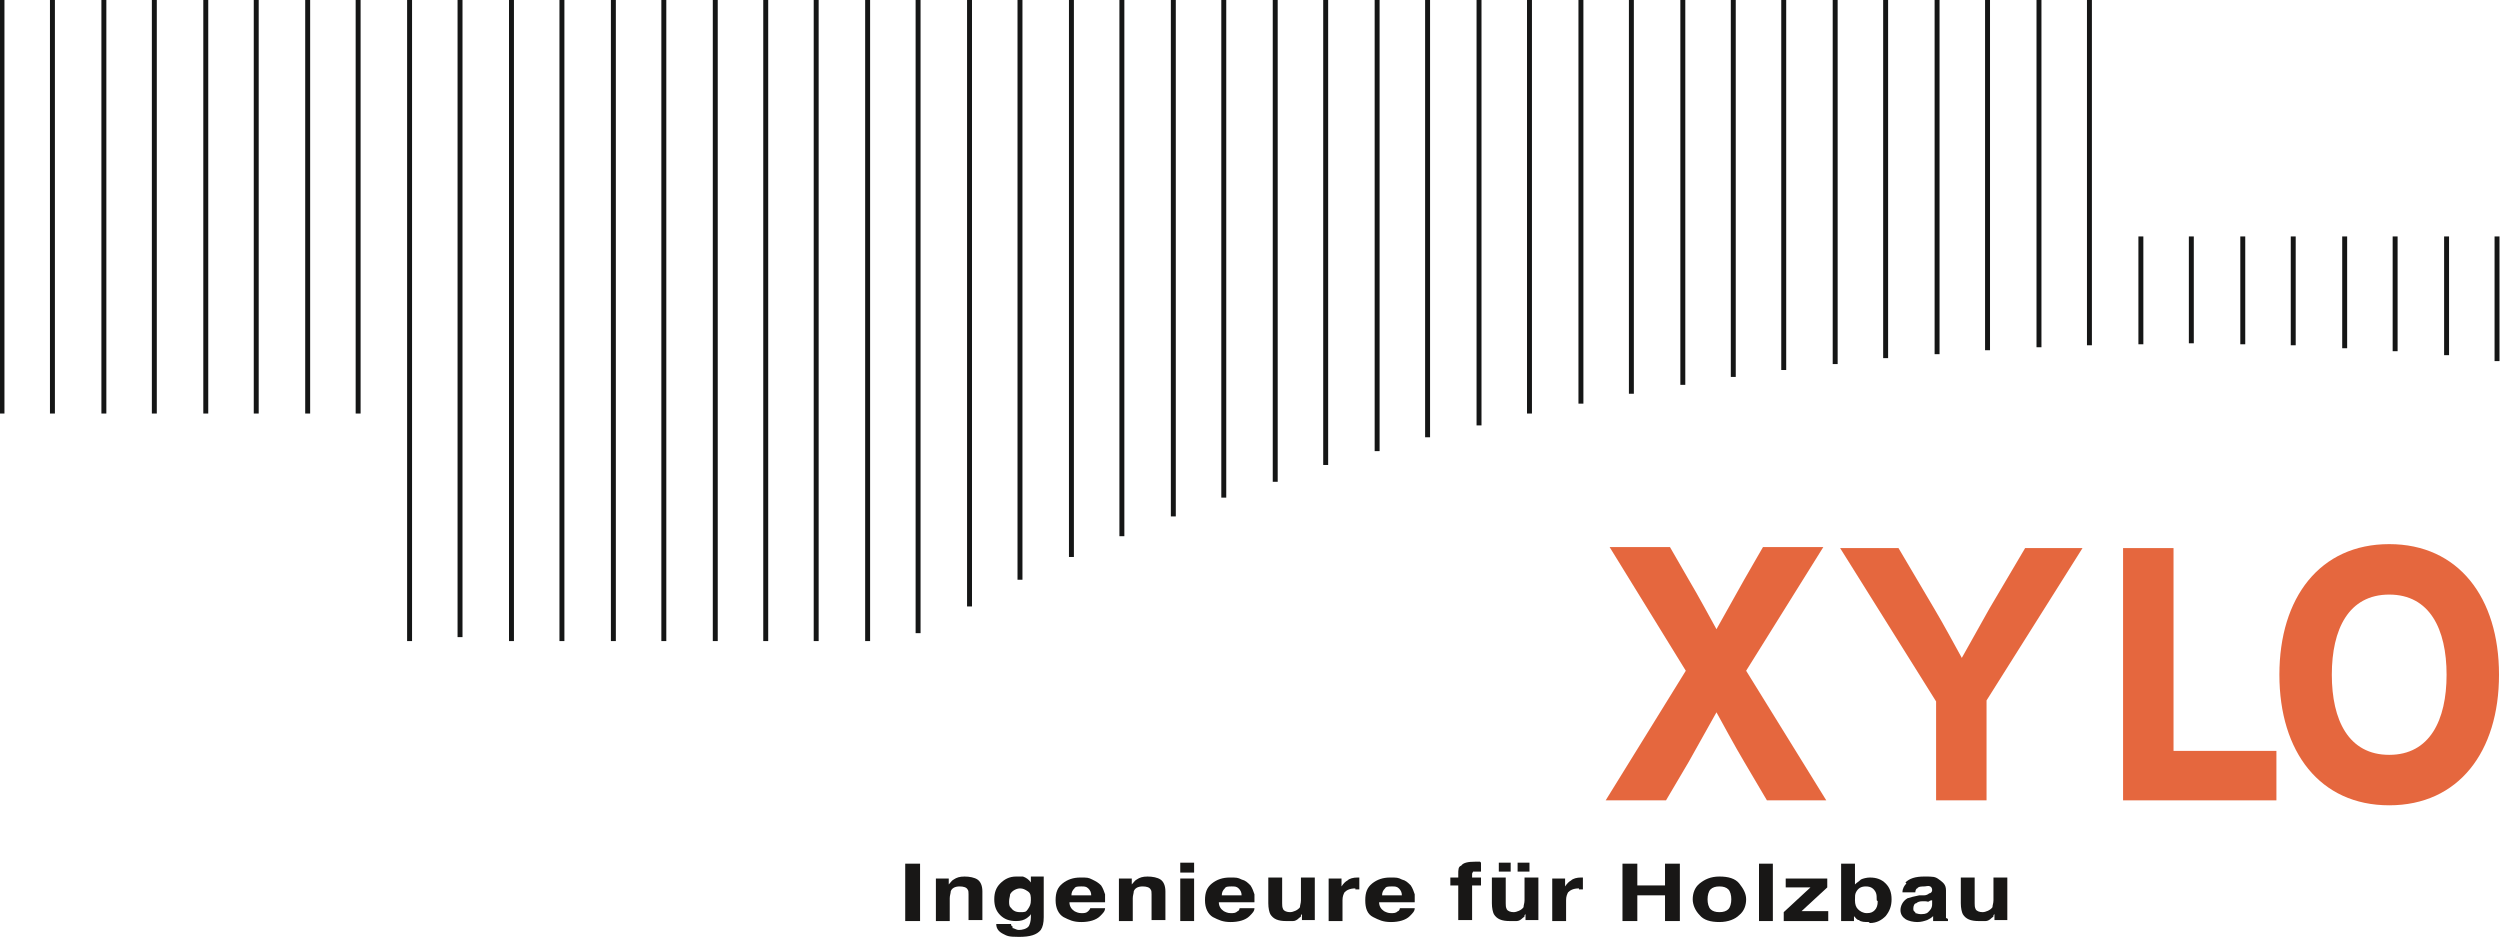
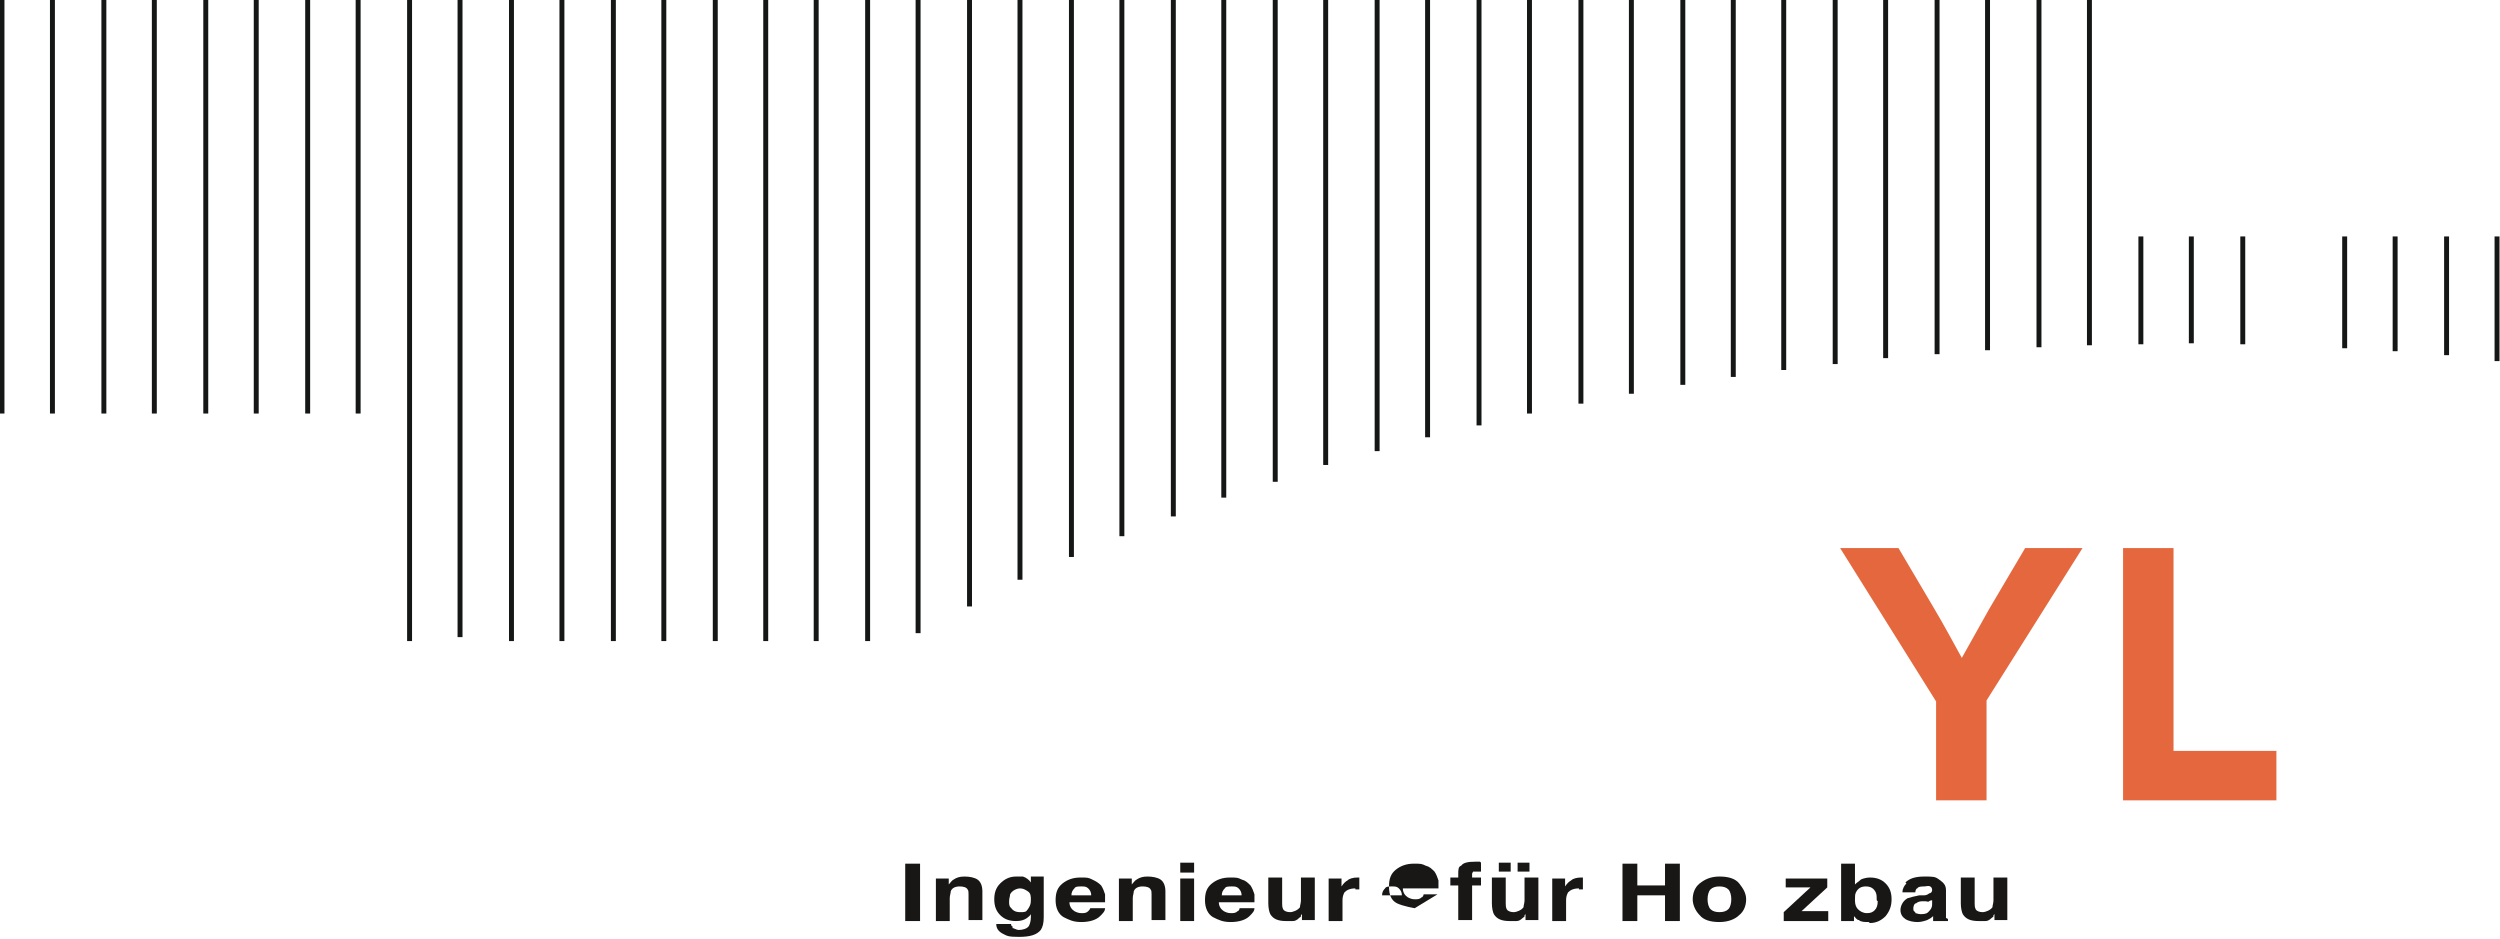
<svg xmlns="http://www.w3.org/2000/svg" id="Logo_Orig" version="1.1" viewBox="0 0 252.7 94.9">
  <defs>
    <style>
      .st0 {
        fill: #e5673e;
        fill-rule: evenodd;
      }

      .st1 {
        fill: none;
        stroke: #151616;
        stroke-miterlimit: 3.9;
        stroke-width: .5px;
      }

      .st2 {
        fill: #181716;
      }
    </style>
  </defs>
  <line class="st1" x1=".2" x2=".2" y2="41.8" />
  <line class="st1" x1="5.3" x2="5.3" y2="41.8" />
  <line class="st1" x1="10.5" x2="10.5" y2="41.8" />
  <line class="st1" x1="15.6" x2="15.6" y2="41.8" />
  <line class="st1" x1="20.8" x2="20.8" y2="41.8" />
  <line class="st1" x1="25.9" x2="25.9" y2="41.8" />
  <line class="st1" x1="31.1" x2="31.1" y2="41.8" />
  <line class="st1" x1="36.2" x2="36.2" y2="41.8" />
  <line class="st1" x1="41.4" x2="41.4" y2="64.8" />
  <line class="st1" x1="46.5" x2="46.5" y2="64.4" />
  <line class="st1" x1="51.7" x2="51.7" y2="64.8" />
  <line class="st1" x1="56.8" x2="56.8" y2="64.8" />
  <line class="st1" x1="62" x2="62" y2="64.8" />
  <line class="st1" x1="67.1" x2="67.1" y2="64.8" />
  <line class="st1" x1="72.3" x2="72.3" y2="64.8" />
  <line class="st1" x1="77.4" x2="77.4" y2="64.8" />
  <line class="st1" x1="82.5" x2="82.5" y2="64.8" />
  <line class="st1" x1="87.7" x2="87.7" y2="64.8" />
  <line class="st1" x1="92.8" x2="92.8" y2="64" />
  <line class="st1" x1="98" x2="98" y2="61.3" />
  <line class="st1" x1="103.1" x2="103.1" y2="58.6" />
  <line class="st1" x1="108.3" x2="108.3" y2="56.3" />
  <line class="st1" x1="113.4" x2="113.4" y2="54.2" />
  <line class="st1" x1="118.6" x2="118.6" y2="52.2" />
  <line class="st1" x1="123.7" x2="123.7" y2="50.3" />
  <line class="st1" x1="128.9" x2="128.9" y2="48.7" />
  <line class="st1" x1="134" x2="134" y2="47" />
  <line class="st1" x1="139.2" x2="139.2" y2="45.6" />
  <line class="st1" x1="144.3" x2="144.3" y2="44.2" />
  <line class="st1" x1="149.5" x2="149.5" y2="43" />
  <line class="st1" x1="154.6" x2="154.6" y2="41.8" />
  <line class="st1" x1="159.8" x2="159.8" y2="40.8" />
  <line class="st1" x1="164.9" x2="164.9" y2="39.8" />
  <line class="st1" x1="170.1" x2="170.1" y2="38.9" />
  <line class="st1" x1="175.2" x2="175.2" y2="38.1" />
  <line class="st1" x1="180.3" x2="180.3" y2="37.4" />
  <line class="st1" x1="185.5" x2="185.5" y2="36.8" />
  <line class="st1" x1="190.6" x2="190.6" y2="36.2" />
  <line class="st1" x1="195.8" x2="195.8" y2="35.8" />
  <line class="st1" x1="200.9" x2="200.9" y2="35.4" />
  <line class="st1" x1="206.1" x2="206.1" y2="35.1" />
  <line class="st1" x1="211.2" x2="211.2" y2="34.9" />
  <line class="st1" x1="216.4" y1="23.9" x2="216.4" y2="34.8" />
  <line class="st1" x1="221.5" y1="23.9" x2="221.5" y2="34.7" />
  <line class="st1" x1="226.7" y1="23.9" x2="226.7" y2="34.8" />
-   <line class="st1" x1="231.8" y1="23.9" x2="231.8" y2="34.9" />
  <line class="st1" x1="237" y1="23.9" x2="237" y2="35.2" />
  <line class="st1" x1="242.1" y1="23.9" x2="242.1" y2="35.5" />
  <line class="st1" x1="247.3" y1="23.9" x2="247.3" y2="35.9" />
  <line class="st1" x1="252.4" y1="23.9" x2="252.4" y2="36.5" />
-   <path class="st0" d="M184.6,80.9l-8.1-13.1,7.8-12.5h-6.1l-1.9,3.3c-.9,1.6-2.3,4.1-2.8,5-.5-.9-1.9-3.5-2.8-5l-1.9-3.3h-6.1l7.7,12.5-8.1,13.1h6.1l2.3-3.9c.9-1.6,2.3-4.1,2.8-5,.5.9,1.9,3.5,2.8,5l2.3,3.9h6.1,0Z" />
  <path class="st0" d="M210.5,55.4h-5.8l-3.6,6.1c-.9,1.6-2.3,4.1-2.8,5-.5-.9-1.9-3.5-2.8-5l-3.6-6.1h-5.9l9.7,15.5v10h5.1v-10.1l9.7-15.4h0Z" />
  <polygon class="st0" points="230.1 80.9 230.1 75.9 219.7 75.9 219.7 55.4 214.6 55.4 214.6 80.9 230.1 80.9" />
-   <path class="st0" d="M252.6,68.2c0-7.8-4.1-13.2-11.1-13.2s-11.1,5.4-11.1,13.2,4.1,13.2,11.1,13.2,11.1-5.4,11.1-13.2ZM247.3,68.2c0,4.6-1.7,8.1-5.8,8.1s-5.8-3.5-5.8-8.1,1.7-8.1,5.8-8.1,5.8,3.5,5.8,8.1Z" />
  <path class="st2" d="M91.5,87.3h1.5v5.8h-1.5v-5.8Z" />
  <path class="st2" d="M97,89.6c-.5,0-.8.2-.9.5,0,.2-.1.4-.1.7v2.3h-1.4v-4.3h1.3v.6c.2-.2.3-.4.5-.5.3-.2.6-.3,1.1-.3s1,.1,1.3.3c.3.2.5.6.5,1.2v2.9h-1.4v-2.6c0-.2,0-.4-.1-.5-.1-.2-.4-.3-.8-.3Z" />
  <path class="st2" d="M102.3,93.8c.2,0,.4.2.7.2s.8-.1,1-.4c.1-.2.2-.5.2-.9v-.3c-.1.2-.3.3-.4.4-.3.2-.6.3-1.1.3-.7,0-1.2-.2-1.6-.6s-.6-.9-.6-1.6.2-1.2.6-1.6.9-.7,1.6-.7.5,0,.7,0c.3.1.6.3.8.6v-.6h1.3v4.1c0,.6-.1,1-.3,1.3-.4.5-1.1.7-2.2.7s-1.2-.1-1.6-.3c-.4-.2-.7-.5-.7-1h1.5c0,.1,0,.2.2.3h0ZM102.1,91.6c.2.4.5.6,1,.6s.6,0,.8-.3.3-.5.3-.9,0-.7-.3-.9-.5-.3-.8-.3-.8.2-1,.6c0,.2-.1.4-.1.7s0,.5.2.7h0Z" />
  <path class="st2" d="M111.7,91.8c0,.3-.2.5-.5.8-.4.4-1.1.6-1.9.6s-1.2-.2-1.8-.5c-.5-.3-.8-.9-.8-1.7s.2-1.3.7-1.7,1.1-.6,1.8-.6.8,0,1.2.2.6.3.9.6c.2.3.3.6.4.9,0,.2,0,.5,0,.8h-3.6c0,.4.2.7.5.9.2.1.4.2.7.2s.5,0,.7-.2c0,0,.2-.2.2-.3h1.4ZM110.3,90.5c0-.3-.1-.5-.3-.7-.2-.2-.4-.2-.7-.2s-.6,0-.7.2c-.2.2-.3.4-.3.7h2.1Z" />
  <path class="st2" d="M115.5,89.6c-.5,0-.8.2-.9.5,0,.2-.1.4-.1.7v2.3h-1.4v-4.3h1.3v.6c.2-.2.3-.4.5-.5.3-.2.6-.3,1.1-.3s1,.1,1.3.3c.3.2.5.6.5,1.2v2.9h-1.4v-2.6c0-.2,0-.4-.1-.5-.1-.2-.4-.3-.8-.3Z" />
  <path class="st2" d="M120.7,87.2v1h-1.4v-1h1.4ZM120.7,88.8v4.3h-1.4v-4.3h1.4Z" />
  <path class="st2" d="M126.8,91.8c0,.3-.2.5-.5.8-.4.4-1.1.6-1.9.6s-1.2-.2-1.8-.5c-.5-.3-.8-.9-.8-1.7s.2-1.3.7-1.7,1.1-.6,1.8-.6.8,0,1.2.2c.4.1.6.3.9.6.2.3.3.6.4.9,0,.2,0,.5,0,.8h-3.6c0,.4.2.7.5.9.2.1.4.2.7.2s.5,0,.7-.2c.1,0,.2-.2.2-.3h1.4ZM125.5,90.5c0-.3-.1-.5-.3-.7-.2-.2-.4-.2-.7-.2s-.6,0-.7.2c-.2.2-.3.4-.3.7h2.1Z" />
  <path class="st2" d="M131.5,92.5s0,0,0,.1-.1.1-.2.2c-.2.2-.4.3-.6.3s-.4,0-.7,0c-.8,0-1.3-.2-1.6-.7-.1-.2-.2-.6-.2-1.1v-2.6h1.4v2.6c0,.2,0,.4.1.6.1.2.4.3.7.3s.8-.2,1-.5c0-.2.1-.4.1-.7v-2.3h1.4v4.3h-1.3v-.6h0Z" />
  <path class="st2" d="M137,89.8c-.6,0-.9.2-1.1.4-.1.2-.2.4-.2.8v2.1h-1.4v-4.3h1.3v.8c.2-.3.4-.5.6-.6.2-.2.6-.3,1-.3h.2v1.2c0,0-.2,0-.2,0h-.2Z" />
-   <path class="st2" d="M143,91.8c0,.3-.2.5-.5.8-.4.4-1.1.6-1.9.6s-1.2-.2-1.8-.5-.8-.9-.8-1.7.2-1.3.7-1.7,1.1-.6,1.8-.6.8,0,1.2.2c.4.1.6.3.9.6.2.3.3.6.4.9,0,.2,0,.5,0,.8h-3.6c0,.4.2.7.5.9.2.1.4.2.7.2s.5,0,.7-.2c.1,0,.2-.2.2-.3h1.4ZM141.7,90.5c0-.3-.1-.5-.3-.7-.2-.2-.4-.2-.7-.2s-.6,0-.7.2c-.2.2-.3.4-.3.7h2.1Z" />
+   <path class="st2" d="M143,91.8s-1.2-.2-1.8-.5-.8-.9-.8-1.7.2-1.3.7-1.7,1.1-.6,1.8-.6.8,0,1.2.2c.4.1.6.3.9.6.2.3.3.6.4.9,0,.2,0,.5,0,.8h-3.6c0,.4.2.7.5.9.2.1.4.2.7.2s.5,0,.7-.2c.1,0,.2-.2.2-.3h1.4ZM141.7,90.5c0-.3-.1-.5-.3-.7-.2-.2-.4-.2-.7-.2s-.6,0-.7.2c-.2.2-.3.4-.3.7h2.1Z" />
  <path class="st2" d="M149.7,87.2v.9c0,0-.2,0-.4,0-.2,0-.3,0-.4,0,0,0-.1.2-.1.2v.4h.9v.8h-.9v3.5h-1.4v-3.5h-.8v-.8h.8v-.3c0-.5,0-.8.3-.9.2-.3.7-.4,1.4-.4h.2c0,0,.2,0,.3,0h0Z" />
  <path class="st2" d="M154.1,92.5s0,0,0,.1-.1.1-.2.2c-.2.2-.4.3-.6.3s-.4,0-.7,0c-.8,0-1.3-.2-1.6-.7-.1-.2-.2-.6-.2-1.1v-2.6h1.4v2.6c0,.2,0,.4.1.6.1.2.4.3.7.3s.8-.2,1-.5c0-.2.1-.4.1-.7v-2.3h1.4v4.3h-1.3v-.6h0ZM151.5,87.2h1.2v.9h-1.2v-.9ZM153.4,87.2h1.2v.9h-1.2v-.9Z" />
  <path class="st2" d="M159.6,89.8c-.6,0-.9.2-1.1.4-.1.2-.2.4-.2.8v2.1h-1.4v-4.3h1.3v.8c.2-.3.4-.5.6-.6.2-.2.6-.3,1-.3h.2v1.2c0,0-.2,0-.2,0h-.2Z" />
  <path class="st2" d="M168.3,93.1v-2.6h-2.8v2.6h-1.5v-5.8h1.5v2.2h2.8v-2.2h1.5v5.8h-1.5Z" />
  <path class="st2" d="M175.8,89.3c.4.5.7,1,.7,1.6s-.2,1.2-.7,1.6c-.4.4-1.1.7-2,.7s-1.6-.2-2-.7c-.4-.4-.7-1-.7-1.6s.2-1.2.7-1.6,1.1-.7,2-.7,1.6.2,2,.7ZM173.8,89.6c-.4,0-.7.1-.9.3-.2.2-.3.6-.3,1s.1.8.3,1c.2.2.5.3.9.3s.7-.1.9-.3c.2-.2.3-.6.3-1s-.1-.8-.3-1-.5-.3-.9-.3Z" />
-   <path class="st2" d="M177.8,87.3h1.4v5.8h-1.4v-5.8Z" />
  <path class="st2" d="M184.8,93.1h-4.5v-.9l2.7-2.5h-2.5v-.9h4.2v.9l-2.6,2.4h2.7v.9h0Z" />
  <path class="st2" d="M188.9,93.2c-.4,0-.8,0-1-.2-.2,0-.3-.2-.5-.4v.5h-1.3v-5.8h1.4v2.1c.2-.2.4-.3.6-.5.2-.1.6-.2.9-.2.7,0,1.2.2,1.6.6s.6.9.6,1.6-.2,1.2-.6,1.7c-.4.4-.9.7-1.6.7h0ZM189.7,91c0-.3,0-.6-.1-.8-.2-.4-.5-.6-1-.6s-.8.2-1,.6c-.1.2-.1.4-.1.8s.1.7.3.9.5.4.9.4.6-.1.8-.3.3-.5.3-.9h0Z" />
  <path class="st2" d="M192.6,89.2c.4-.4,1-.6,1.9-.6s1.1,0,1.5.3.7.5.7,1.1v2.5c0,.2,0,.2,0,.3,0,0,.1,0,.2.1v.2h-1.5c0,0,0-.2,0-.2,0,0,0-.2,0-.3-.2.2-.4.3-.6.4-.3.1-.6.2-1,.2s-.9-.1-1.2-.3-.5-.5-.5-.9.2-.9.7-1.2c.3-.1.7-.2,1.2-.3h.5c.2,0,.4-.1.5-.2.2,0,.3-.2.3-.3s0-.3-.2-.4-.4,0-.6,0-.6,0-.7.2c-.1,0-.2.2-.2.4h-1.3c0-.4.2-.7.4-.9h0ZM193.6,92.3c.1,0,.3.1.5.1.3,0,.6,0,.8-.2s.4-.4.4-.8v-.4c0,0-.2,0-.3.1s-.2,0-.4,0h-.3c-.3,0-.5.1-.6.2-.2,0-.3.3-.3.5s0,.3.2.4h0Z" />
  <path class="st2" d="M201.5,92.5s0,0,0,.1-.1.1-.2.2c-.2.2-.4.3-.6.3s-.4,0-.7,0c-.8,0-1.3-.2-1.6-.7-.1-.2-.2-.6-.2-1.1v-2.6h1.4v2.6c0,.2,0,.4.1.6.1.2.4.3.7.3s.8-.2,1-.5c0-.2.1-.4.1-.7v-2.3h1.4v4.3h-1.3v-.6h0Z" />
</svg>